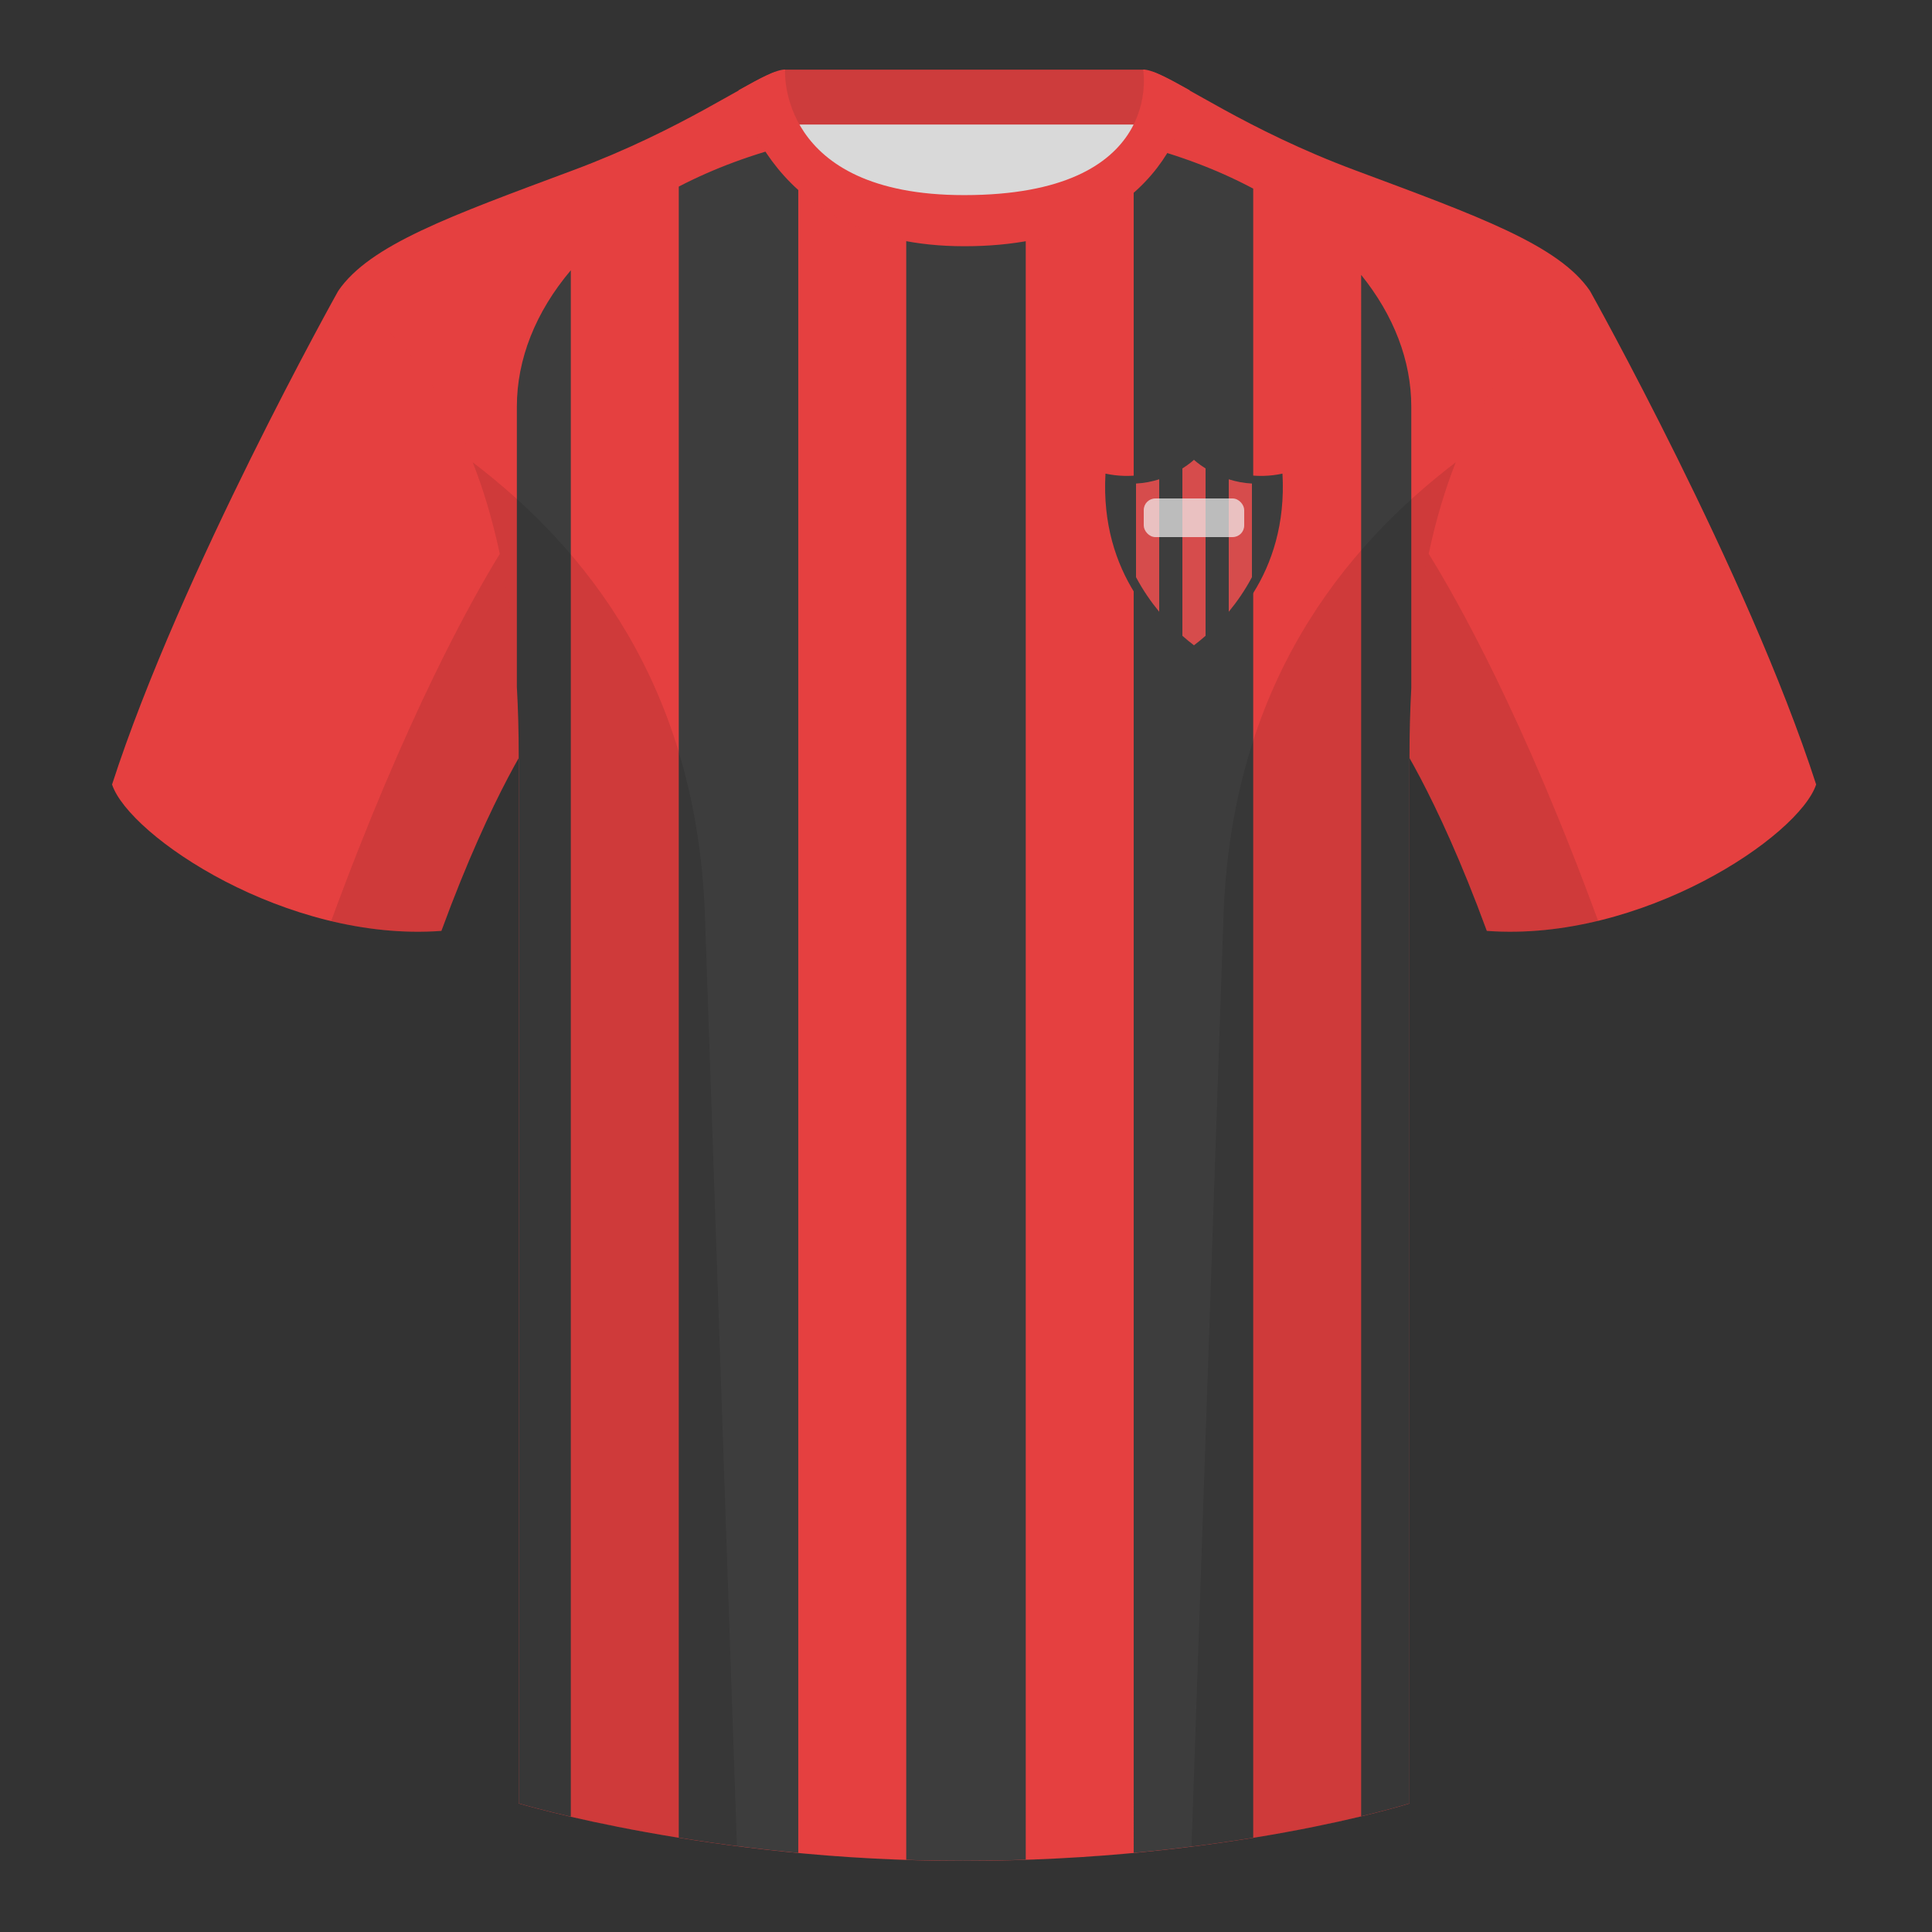
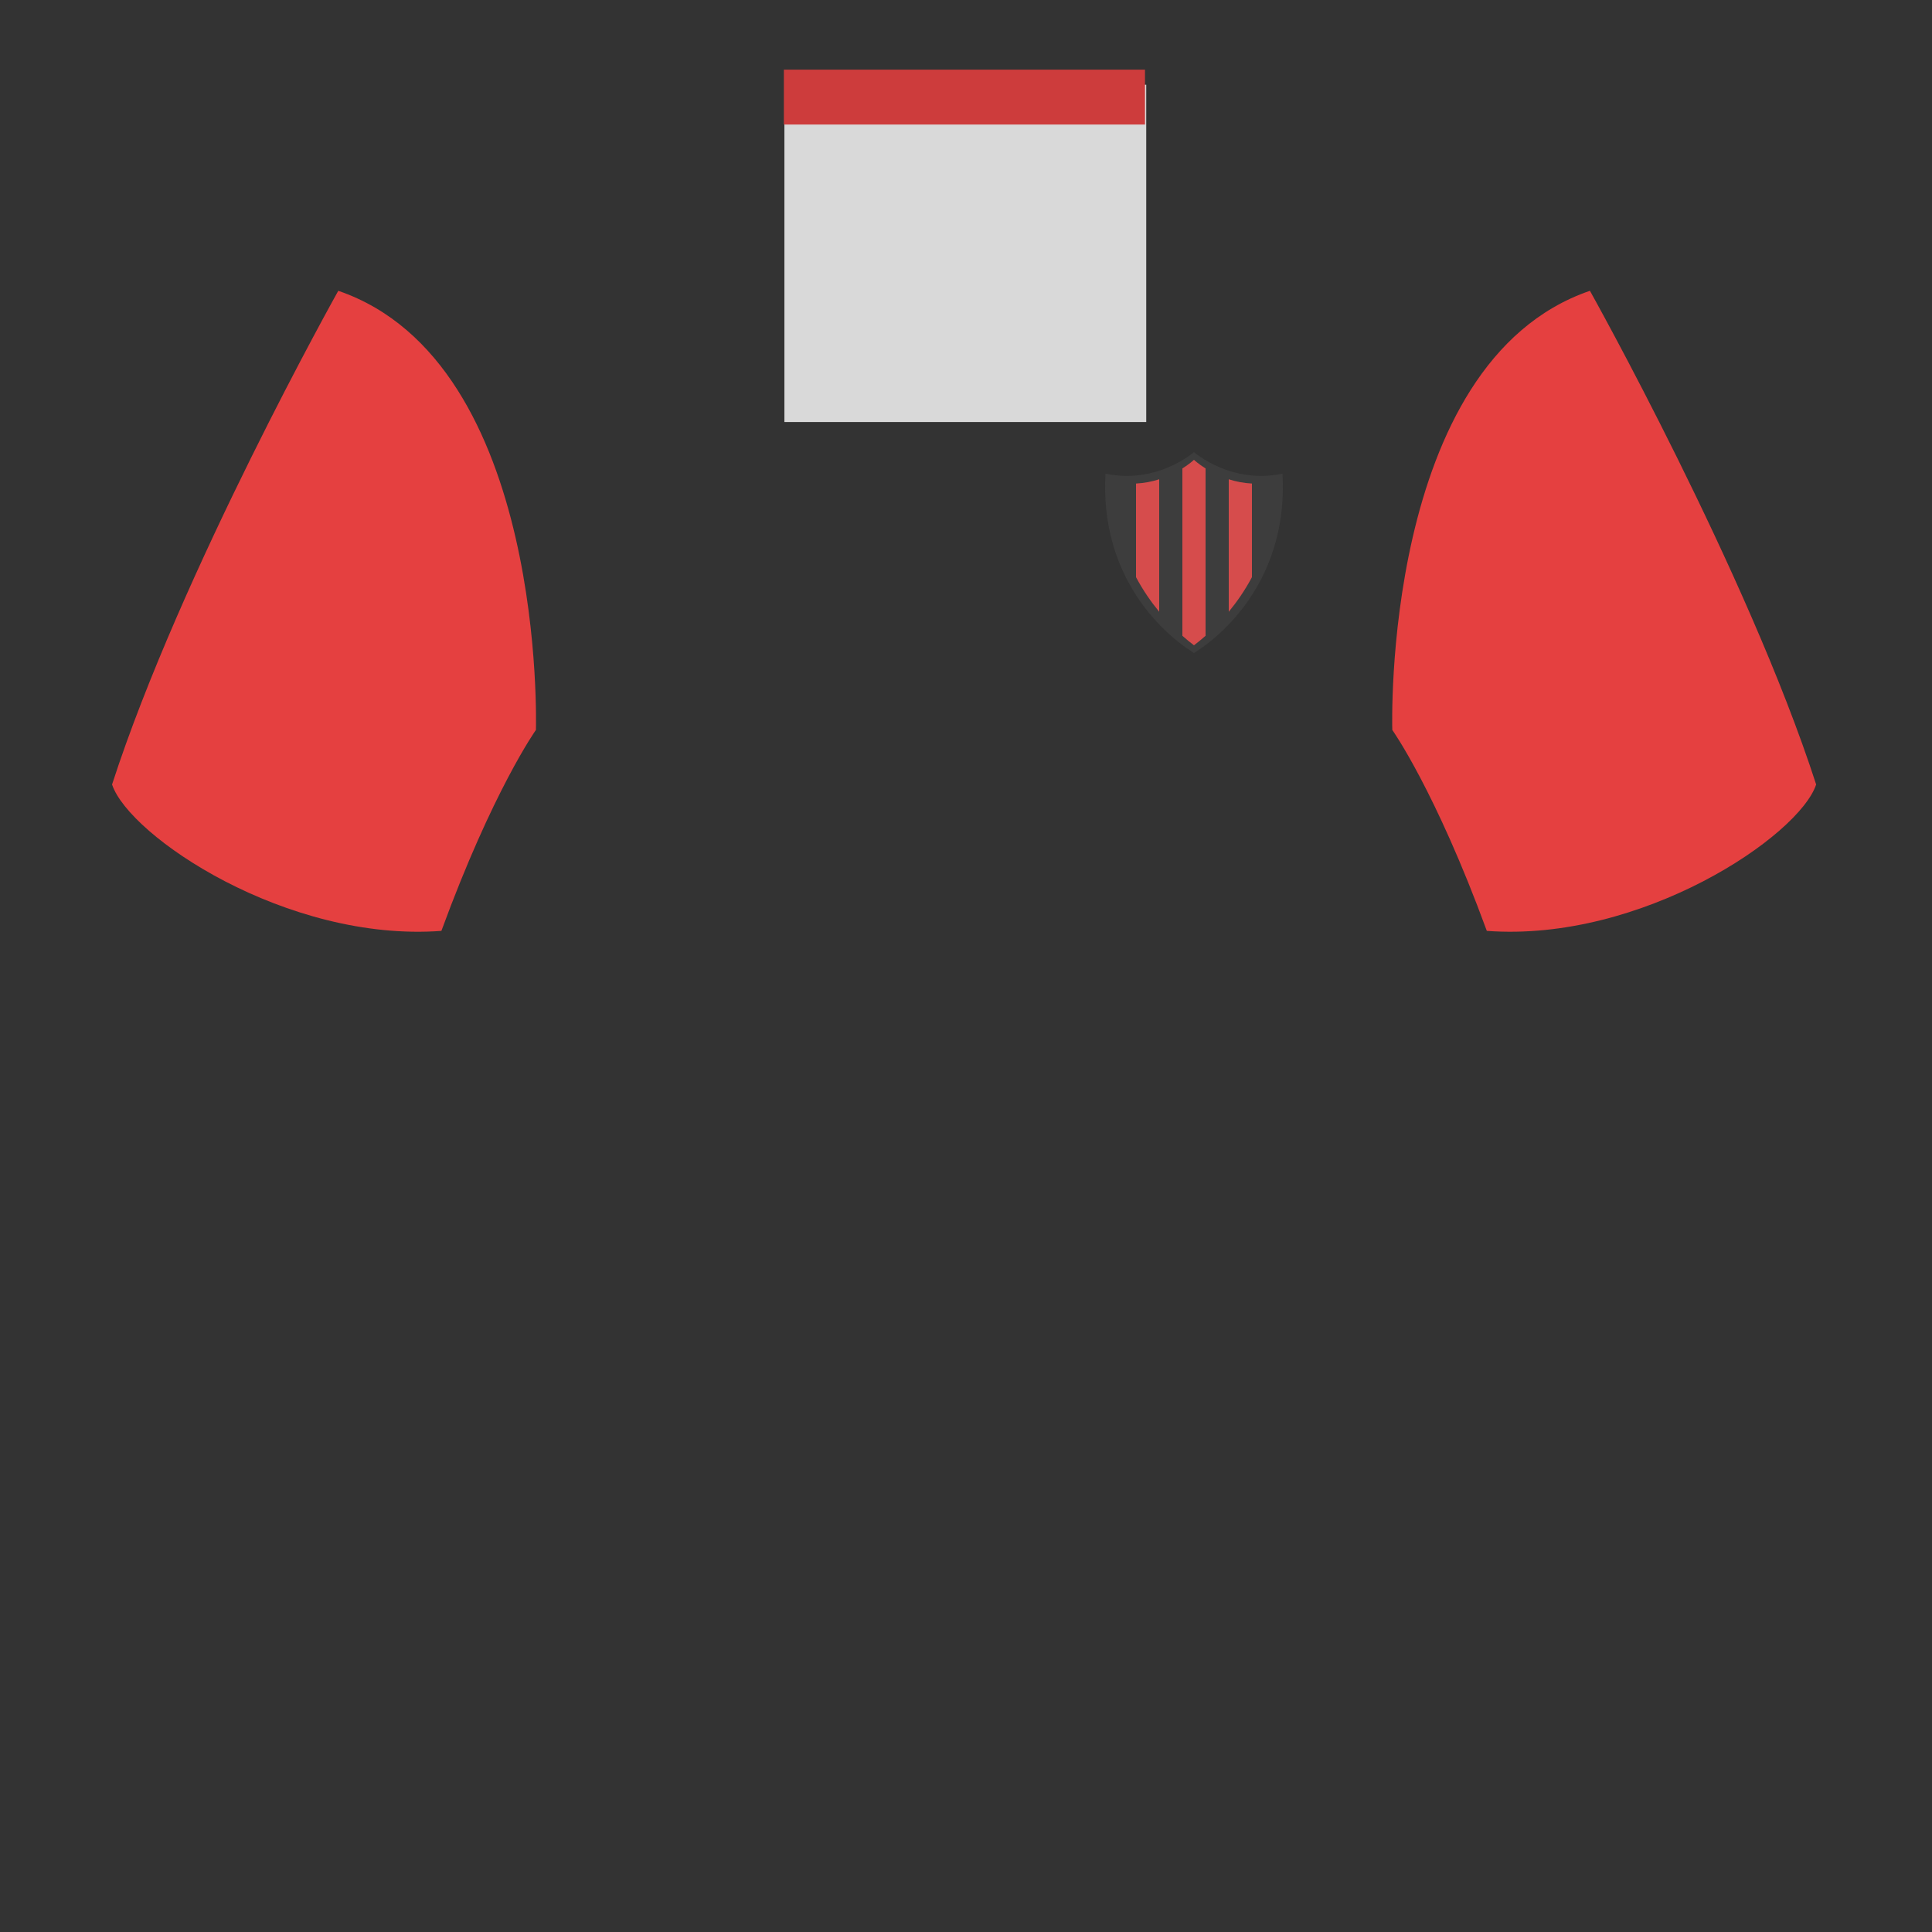
<svg xmlns="http://www.w3.org/2000/svg" width="500" height="500" viewBox="0 0 500 500" fill="none">
  <rect x="0" y="0" width="500" height="500" fill="#333333" stroke="none" />
  <path fill-rule="evenodd" clip-rule="evenodd" d="M203.003 109.223h93.643V21.928h-93.643v87.295z" fill="#D9D9D9" />
  <path fill-rule="evenodd" clip-rule="evenodd" d="M202.864 32.228h93.458v-14.2h-93.458v14.2z" fill="#CD3C3C" />
  <path fill-rule="evenodd" clip-rule="evenodd" d="M87.547 75.258S46.785 148.058 29 203.028c4.445 13.375 45.208 40.86 85.232 37.885 13.34-36.4 24.46-52 24.46-52s2.963-95.085-51.145-113.654zm323.925 0s40.763 72.799 58.547 127.769c-4.445 13.375-45.207 40.86-85.232 37.885-13.34-36.4-24.46-52-24.46-52s-2.963-95.085 51.145-113.654z" fill="#E54040" />
-   <path fill-rule="evenodd" clip-rule="evenodd" d="M249.511 57.703c-50.082 0-47.798-39.469-48.743-39.14-7.515 2.619-24.132 14.937-52.438 25.495-31.873 11.885-52.626 19.315-60.782 31.2 11.115 8.915 46.694 28.97 46.694 120.344v271.14s49.657 14.856 114.885 14.856c68.929 0 115.648-14.856 115.648-14.856v-271.14c0-91.375 35.58-111.43 46.7-120.344-8.157-11.885-28.91-19.315-60.783-31.2-28.36-10.577-44.982-22.919-52.478-25.509-.927-.32 4.177 39.154-48.703 39.154z" fill="#E54040" />
-   <path fill-rule="evenodd" clip-rule="evenodd" d="M324.329 48.812c-8.902-4.745-19.14-8.682-30.596-11.551-5.264 10.059-17.138 20.412-44.219 20.412-25.839 0-37.739-10.506-43.335-20.633-11.399 2.782-21.608 6.616-30.514 11.251V475.578c-11.439-1.846-20.935-3.816-27.936-5.43V69.943c-9.12 10.8-13.966 22.99-13.966 35.299v72.531c.315 5.611.482 11.538.482 17.8v271.14s49.657 14.855 114.885 14.855c68.929 0 115.648-14.855 115.648-14.855v-271.14c0-6.122.16-11.923.461-17.422v-72.909c0-11.855-4.495-23.599-12.973-34.098V470.052c-6.829 1.636-16.283 3.656-27.937 5.545V48.812zM234.532 481.319V56.312c-15.256-3.077-23.46-10.828-27.937-18.512v441.729c8.781.829 18.137 1.463 27.937 1.79zm30.93-425.052c15.676-3.094 23.748-10.752 27.937-18.367V479.519c-8.697.806-18.037 1.43-27.937 1.767V56.267z" fill="#3D3D3D" />
-   <path fill-rule="evenodd" clip-rule="evenodd" d="M307.852 23.345C302.08 20.105 298.124 18 295.844 18c0 0 5.882 32.495-46.335 32.495-48.521 0-46.336-32.495-46.336-32.495-2.279 0-6.235 2.105-12.002 5.345 0 0 7.368 40.38 58.403 40.38 51.478 0 58.278-35.895 58.278-40.38z" fill="#E54040" />
-   <path fill-rule="evenodd" clip-rule="evenodd" d="M413.584 238.323c-9.287 2.238-19.064 3.316-28.798 2.592-8.197-22.369-15.557-36.883-20.012-44.748v270.577s-21.102 6.71-55.867 11.111l-.544-.06c1.881-54.795 5.722-166.47 8.277-240.705 2.055-59.755 31.084-95.29 60.099-117.44-2.676 6.781-5.072 14.606-7 23.667 7.354 11.852 24.436 42.069 43.831 94.964.005.014.01.028.014.042zM190.717 477.795c-34.248-4.401-56.477-11.051-56.477-11.051V196.172c-4.456 7.867-11.813 22.379-20.009 44.743-9.633.716-19.309-.332-28.511-2.523.005-.032.012-.065.02-.097 19.377-52.848 36.305-83.066 43.61-94.944-1.929-9.075-4.328-16.912-7.007-23.701 29.015 22.15 58.044 57.685 60.099 117.44 2.555 74.235 6.396 185.91 8.277 240.705h-.002z" fill="#000" fill-opacity=".1" />
  <path d="M309 169c-8.906-5.571-24.373-20.379-22.902-46.423C299.458 125.425 309 117 309 117s9.543 8.425 22.902 5.577C333.373 148.621 317.906 163.429 309 169z" fill="#3D3D3D" />
  <path d="M300 124.039c-1.793.573-3.807.992-6 1.1v24.236c1.803 3.389 3.874 6.372 6 8.949v-34.285zm12 40.502c-1.048.927-2.057 1.747-3 2.459-.943-.712-1.952-1.532-3-2.459v-43.307c1.924-1.212 3-2.234 3-2.234s1.076 1.022 3 2.234v43.307zm12-15.166c-1.803 3.389-3.874 6.372-6 8.949v-34.285c1.793.573 3.807.992 6 1.1v24.236z" fill="#D64C4C" />
-   <rect opacity=".7" x="296" y="129" width="26" height="10" rx="3" fill="#F2F2F2" />
</svg>